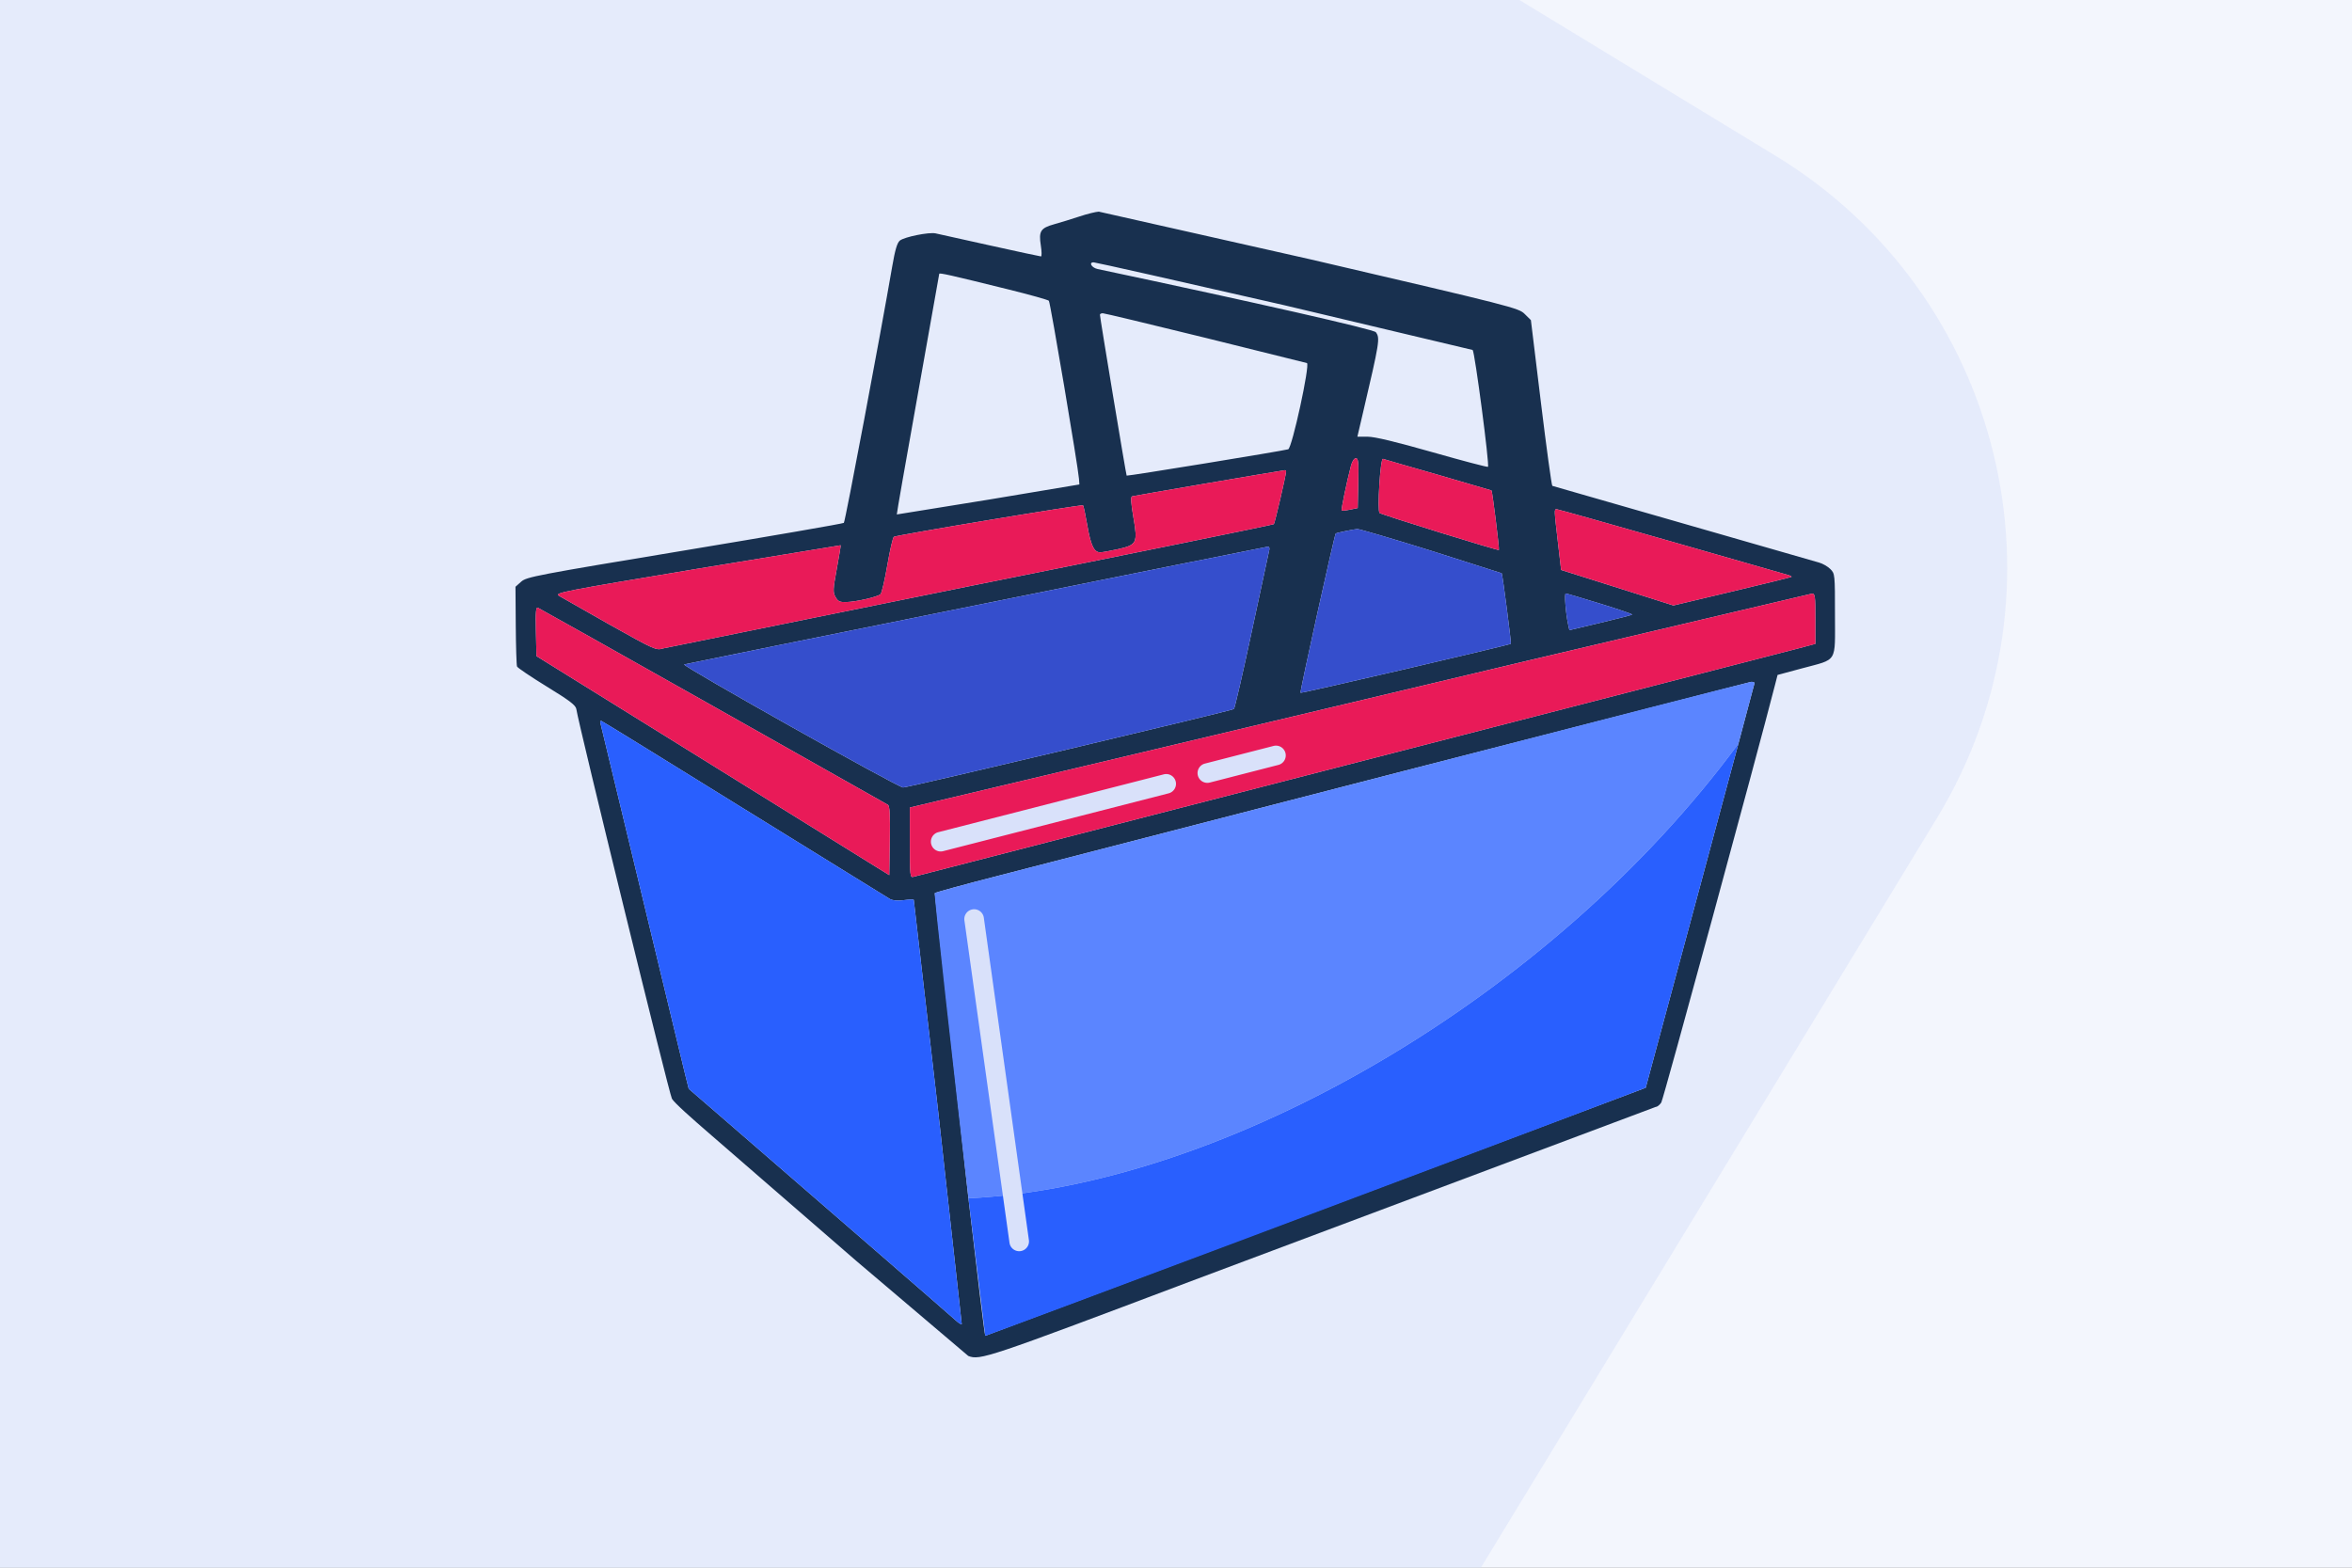
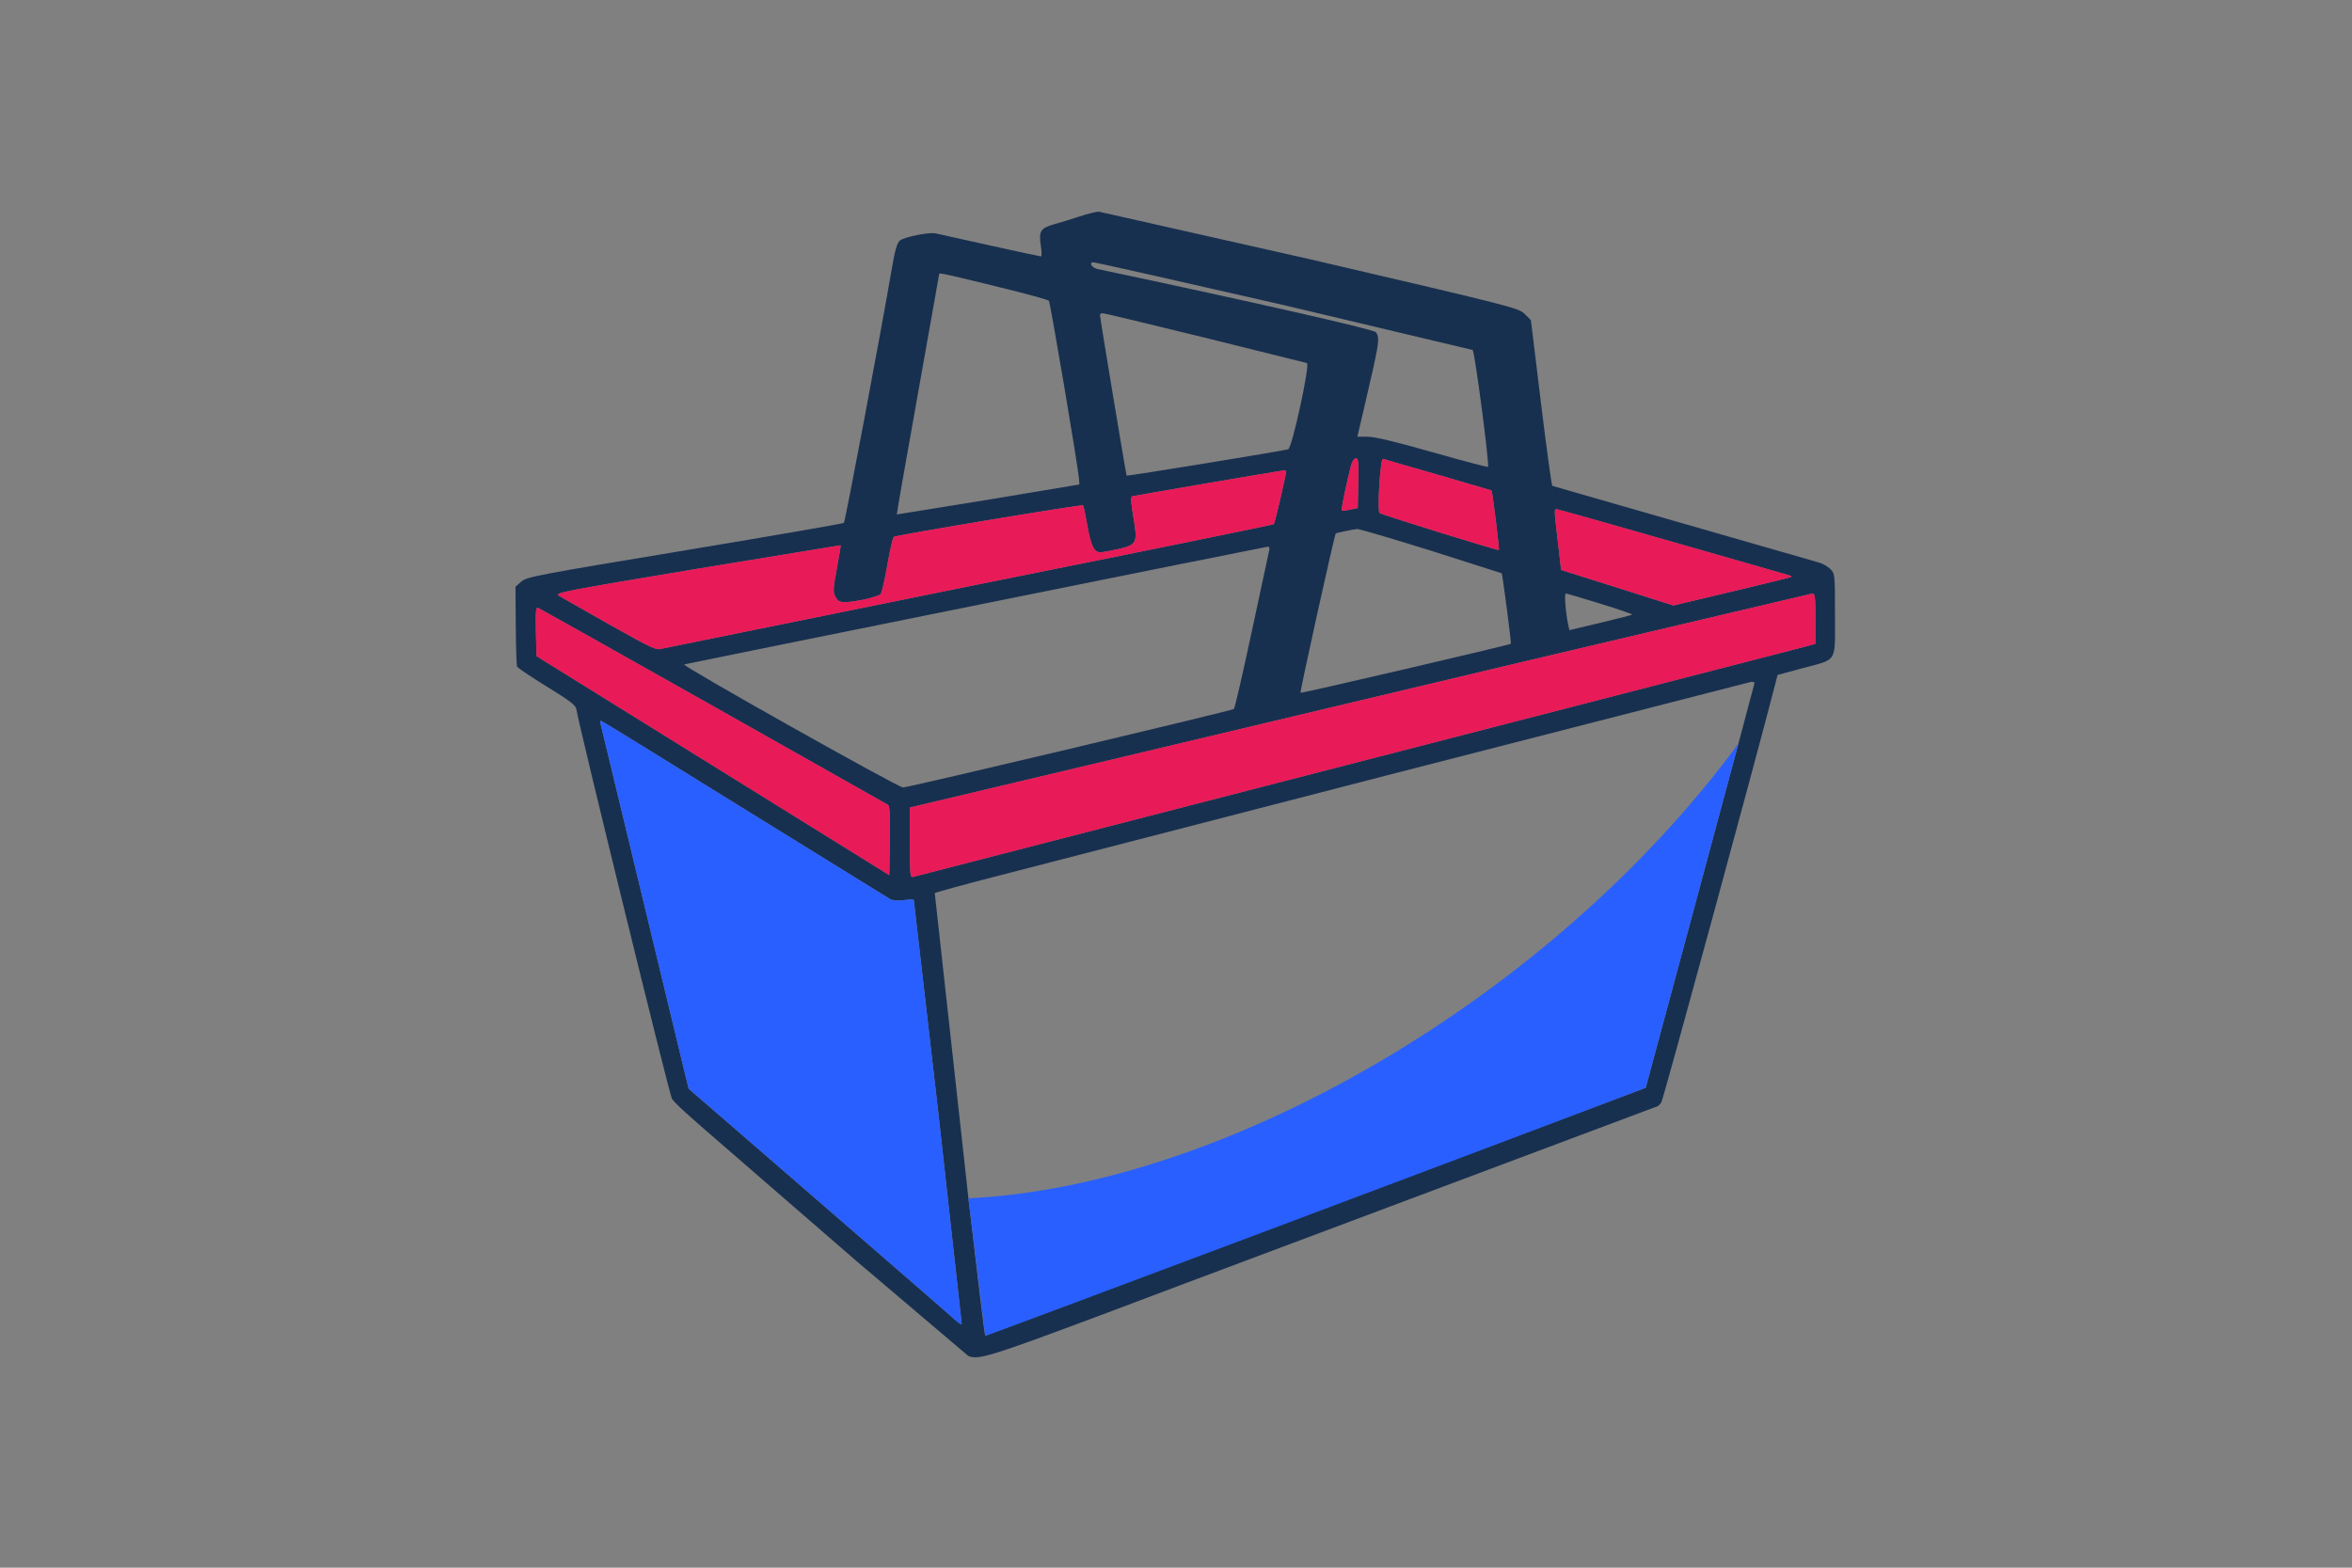
<svg xmlns="http://www.w3.org/2000/svg" width="1200" height="800" fill="none">
  <rect width="100%" height="100%" fill="#808080" stroke="none" />
  <g clip-path="url(#A)">
-     <path fill="#f3f6fd" d="M0 0h1200v800H0z" />
-     <rect opacity=".5" x="-380.366" y="571.781" width="1089.06" height="1089.06" rx="246" transform="rotate(301.313 -380.366 571.781)" fill="#d9e1fa" />
+     <path fill="#f3f6fd" d="M0 0v800H0z" />
    <path fill-rule="evenodd" d="M550.71 110.477c-3.85 1.281-9.589 3.047-12.753 3.924-7.078 1.962-8.075 3.536-6.917 10.92.477 3.042.512 5.531.077 5.531s-12.179-2.527-26.099-5.615l-27.673-6.138c-3.349-.742-15.996 1.812-18.249 3.685-1.369 1.138-2.427 4.719-3.863 13.068-6.104 35.487-23.99 130.352-24.695 130.97-.455.399-37.032 6.733-81.282 14.075-75.911 12.594-80.618 13.494-83.355 15.94L263 299.429l.142 19.727c.079 10.85.371 20.283.649 20.962s7.124 5.299 15.213 10.266c11.77 7.229 14.774 9.525 15.047 11.5 1.035 7.477 47.433 196.611 48.775 198.824s9.992 9.891 20.244 18.748l73.64 63.852 57.315 48.646c5.987 2.323 9.629 1.102 112.427-37.708l238.337-89.394c.756 0 2.021-1.013 2.81-2.25 1.064-1.667 48.491-175.859 58.038-213.167l1.281-5.005 12.396-3.341c18.502-4.988 16.896-2.393 16.896-27.306 0-20.788-.026-21.048-2.372-23.394-1.305-1.305-3.893-2.794-5.75-3.309L792 247.936c-.39-.332-3.011-19.499-5.823-42.594l-5.112-41.99-3.178-3.139c-3.094-3.057-5.926-3.779-108.782-27.75L560.605 108c-1.592.082-6.045 1.196-9.895 2.477zm104.272 45.218l96.373 22.902c1.124 1.124 8.681 58.763 7.818 59.626-.262.261-12.994-3.09-28.295-7.448-18.846-5.367-29.516-7.923-33.08-7.923h-5.26l2.867-12.25c8.5-36.318 8.775-38.042 6.554-41.079-1.067-1.458-61.394-15.158-141.915-32.228-3.063-.649-4.745-3.455-2.053-3.423.946.012 44.592 9.832 96.991 21.823zm-140.238-7.934c10.8 2.673 19.98 5.25 20.399 5.726.727.823 14.898 84.649 15.351 90.801l.216 2.936-46.462 7.768-46.694 7.538c-.127-.127 4.692-27.669 10.707-61.205l10.944-61.582c.005-.66 5.458.57 35.539 8.018zm100.142 24.601l51.916 12.907c1.707.623-7.605 43.471-9.565 44.009-3.419.94-82.149 13.779-82.414 13.44-.308-.392-13.666-80.858-13.633-82.116.011-.412.662-.75 1.446-.75s24.297 5.629 52.25 12.51zm78.104 74.197l-.28 12.706-3.901.809c-2.145.445-4.072.638-4.282.428-.367-.367 2.71-15.154 4.765-22.9.587-2.212 1.607-3.75 2.486-3.75 1.259 0 1.448 1.986 1.212 12.707zm40.712-4.267l27.268 7.986c.451.452 4.123 30.024 3.772 30.376-.432.432-59.796-17.976-60.868-18.874-1.304-1.093.383-28.122 1.724-27.618.612.231 13.259 3.889 28.104 8.13zm-77.524-1.69c-.088 2.089-5.743 26.358-6.262 26.877-.332.332-69.814 14.492-154.405 31.466L338.21 330.906c-3.399 1.069-4.175.722-27-12.062l-26-14.779c-2.386-1.541.819-2.169 70.5-13.803l73.201-12.014c.111.095-.775 5.474-1.969 11.952-1.972 10.699-2.032 12.025-.653 14.466 1.268 2.244 2.169 2.668 5.47 2.579 5.202-.14 16.126-2.668 17.51-4.052.602-.602 2.161-7.295 3.465-14.876s2.803-14.049 3.332-14.376c1.467-.907 95.934-16.632 96.502-16.064.274.273 1.234 4.767 2.133 9.986 1.792 10.395 3.484 13.989 6.585 13.989 1.116 0 5.171-.715 9.011-1.588 9.805-2.23 10.225-3.087 7.968-16.247-1.257-7.327-1.45-10.451-.664-10.732.819-.293 73.131-12.672 77.859-13.329.413-.057.736.234.718.646zm196.782 35.803l59.575 17.091c1.004.296 1.669.695 1.478.886s-13.824 3.552-30.297 7.468l-29.949 7.122-12.529-3.987-28.633-9.056-16.106-5.071-1.659-14.253c-1.934-16.61-1.94-16.753-.63-16.753.55 0 26.987 7.449 58.75 16.553zm-122.968 4.588l36.178 11.543c.415.363 4.992 35.595 4.674 35.976-.516.619-106.897 25.41-107.302 25.006-.422-.422 17.318-80.685 17.965-81.28.374-.343 9.18-2.17 10.985-2.279.981-.059 17.856 4.906 37.5 11.034zm-82.389-.391c-.231.962-4.203 19.466-8.826 41.12s-8.78 39.688-9.237 40.077c-1.036.882-166.11 40.053-168.792 40.053-2.543 0-113.276-62.254-111.68-62.786 1.401-.467 296.055-59.935 297.798-60.103.636-.061.968.677.737 1.639zm168.811 27.429c9.224 2.849 16.582 5.368 16.352 5.598s-7.537 2.112-16.237 4.181l-15.819 3.763-.644-2.961c-1.23-5.65-2.011-15.76-1.218-15.76.438 0 8.343 2.331 17.566 5.179zm109.796 7.679v12.857l-9.75 2.596-229.25 59.185-221.25 57.114c-1.621.486-1.75-.797-1.75-17.426v-17.95l13.25-3.151 84.75-20.125 216-51.381 146.25-34.492c1.58-.077 1.75 1.161 1.75 12.773zm-562.5 44.563l89.274 50.404c.971.596 1.209 4.955 1 18.346l-.274 17.565-180-111.766-.281-12.604c-.221-9.932-.009-12.494 1-12.085.705.285 40.881 22.848 89.281 50.14zm531.451-11.671c-.014.208-3.162 12.03-8.22 30.898l-19.554 72.711-27.724 102.86-4.977 1.899-331.998 124.693c-.353-.352-4.079-31.291-8.594-70.163l-17.172-155.725c.434-.413 15.188-4.448 32.788-8.966l207-53.49 176.75-45.371c.962-.053 1.728.241 1.701.654zm-515.666 64.085l74.552 46.082c1.535.819 4.024 1.015 7.25.571 2.702-.372 4.913-.418 4.913-.102s5.622 49.036 12.492 108.268l11.99 108.197c-.277.277-1.736-.64-3.242-2.037s-19.84-17.355-40.74-35.461l-50.5-43.775-28.655-24.827-16.155-13.971-2.032-8.14-43.158-179.023c0-.339.241-.617.535-.617s33.032 20.176 72.75 44.835z" fill="#18304f" />
    <g fill="#e91a58">
      <path d="M656.178 240.602c-.088 2.089-5.743 26.358-6.262 26.877-.332.332-69.814 14.492-154.405 31.466L338.21 330.906c-3.399 1.069-4.175.722-27-12.062l-26-14.779c-2.386-1.541.819-2.169 70.5-13.803l73.201-12.014c.111.095-.775 5.474-1.969 11.952-1.972 10.699-2.032 12.025-.653 14.466 1.268 2.244 2.169 2.668 5.47 2.579 5.202-.14 16.126-2.668 17.51-4.052.602-.602 2.161-7.295 3.465-14.876s2.803-14.049 3.332-14.376c1.467-.907 95.934-16.632 96.502-16.064.274.273 1.234 4.767 2.133 9.986 1.792 10.395 3.484 13.989 6.585 13.989 1.116 0 5.171-.715 9.011-1.588 9.805-2.23 10.225-3.087 7.968-16.247-1.257-7.327-1.45-10.451-.664-10.732.819-.293 73.131-12.672 77.859-13.329.413-.057.736.234.718.646zM363.71 360.273l89.274 50.404c.971.596 1.209 4.955 1 18.346l-.274 17.565-180-111.766-.281-12.604c-.221-9.932-.009-12.494 1-12.085.705.285 40.881 22.848 89.281 50.14zm562.5-44.563v12.857l-9.75 2.596-229.25 59.185-221.25 57.114c-1.621.486-1.75-.797-1.75-17.426v-17.95l13.25-3.151 84.75-20.125 216-51.381 146.25-34.492c1.58-.077 1.75 1.161 1.75 12.773zm-73.25-39.305l59.575 17.091c1.004.296 1.669.695 1.478.886s-13.824 3.552-30.297 7.468l-29.949 7.122-12.529-3.987-28.633-9.056-16.106-5.071-1.659-14.253c-1.934-16.61-1.94-16.753-.63-16.753.55 0 26.987 7.449 58.75 16.553zm-119.258-34.113l27.268 7.986c.451.452 4.123 30.024 3.772 30.376-.432.432-59.796-17.976-60.868-18.874-1.304-1.093.383-28.122 1.724-27.618.612.231 13.259 3.889 28.104 8.13zm-40.712 4.267l-.28 12.706-3.901.809c-2.145.445-4.072.638-4.282.428-.367-.367 2.71-15.154 4.765-22.9.587-2.212 1.607-3.75 2.486-3.75 1.259 0 1.448 1.986 1.212 12.707z" />
    </g>
    <g fill="#354ecc">
-       <path d="M729.992 280.993l36.178 11.543c.415.363 4.992 35.595 4.674 35.976-.516.619-106.897 25.41-107.302 25.006-.422-.422 17.318-80.685 17.965-81.28.374-.343 9.18-2.17 10.985-2.279.981-.059 17.856 4.906 37.5 11.034zm86.422 27.038c9.224 2.849 16.582 5.368 16.352 5.598s-7.537 2.112-16.237 4.181l-15.819 3.763-.644-2.961c-1.23-5.65-2.011-15.76-1.218-15.76.438 0 8.343 2.331 17.566 5.179zm-168.811-27.429c-.231.962-4.203 19.466-8.826 41.12s-8.78 39.688-9.237 40.077c-1.036.882-166.11 40.053-168.792 40.053-2.543 0-113.276-62.254-111.68-62.786 1.401-.467 296.055-59.935 297.798-60.103.636-.061.968.677.737 1.639z" />
-     </g>
+       </g>
    <path d="M379.495 412.687l74.552 46.082c1.535.819 4.024 1.015 7.25.571 2.702-.372 4.913-.418 4.913-.102s5.622 49.036 12.492 108.268l11.99 108.197c-.277.277-1.736-.64-3.242-2.037s-19.84-17.355-40.74-35.461l-50.5-43.775-28.655-24.827-16.155-13.971-2.032-8.14-43.158-179.023c0-.339.241-.617.535-.617s33.032 20.176 72.75 44.835z" fill="#295ffe" />
-     <path d="M509.71 446.809c-17.6 4.518-32.354 8.553-32.788 8.966-.479.458 9.489 89.577 17.172 155.725 131.846-6.317 297.906-103 392.847-232l8.22-30.898c.027-.413-.739-.707-1.701-.654s-80.5 20.469-176.75 45.371l-207 53.49z" fill="#5b85ff" />
    <path d="M839.663 555.071l27.724-102.86 19.554-72.711C792 508.5 625.94 605.183 494.094 611.5l8.594 70.163c.339.34 254.896-95.268 331.998-124.693l4.977-1.899z" fill="#295ffe" />
-     <path fill-rule="evenodd" d="M655.842 384.255a5 5 0 0 1-3.597 6.087l-35 9a5 5 0 0 1-6.087-3.597 5 5 0 0 1 3.597-6.087l35-9a5 5 0 0 1 6.087 3.597zm-55.999 14.503a5 5 0 0 1-3.601 6.085l-115 29.5a5 5 0 1 1-2.484-9.686l115-29.5a5 5 0 0 1 6.085 3.601zm-103.535 65.29c2.734-.382 5.261 1.525 5.644 4.26l23 164.5c.382 2.734-1.525 5.261-4.26 5.644s-5.261-1.525-5.644-4.26l-23-164.5c-.382-2.734 1.525-5.261 4.26-5.644z" fill="#d9e1fa" />
  </g>
  <defs>
    <clipPath id="A">
      <path fill="#fff" d="M0 0h1200v800H0z" />
    </clipPath>
  </defs>
</svg>